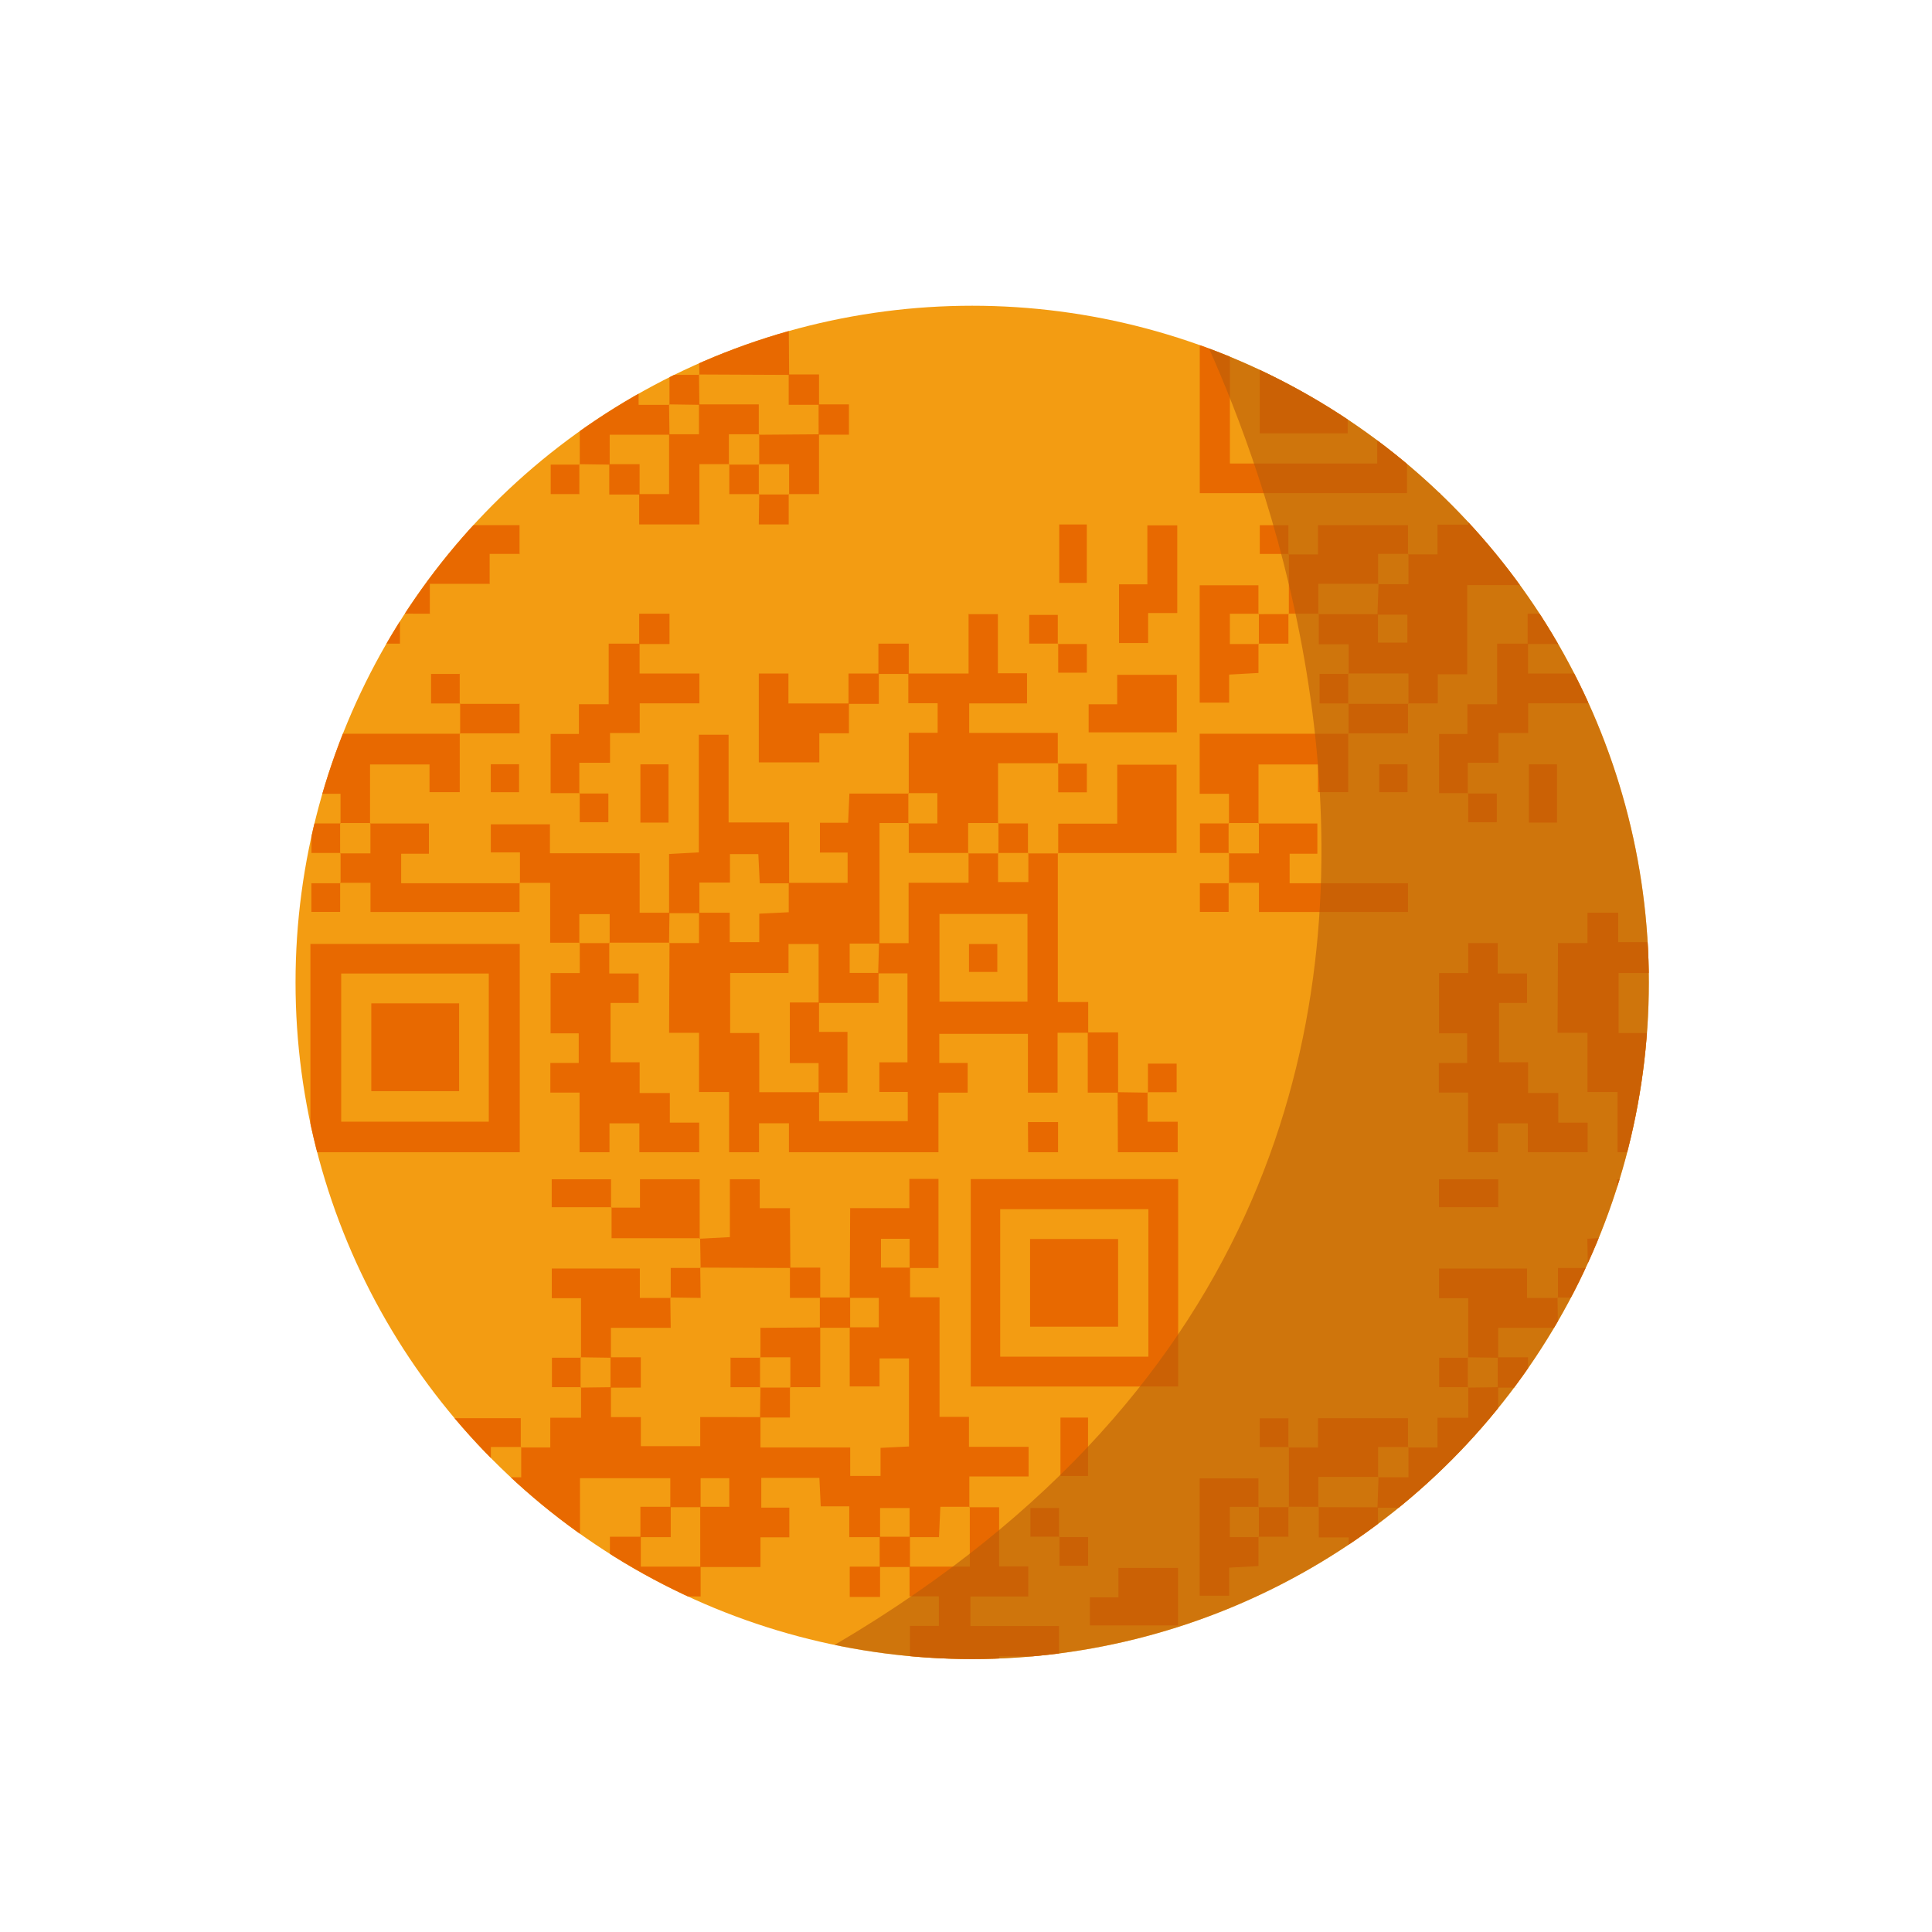
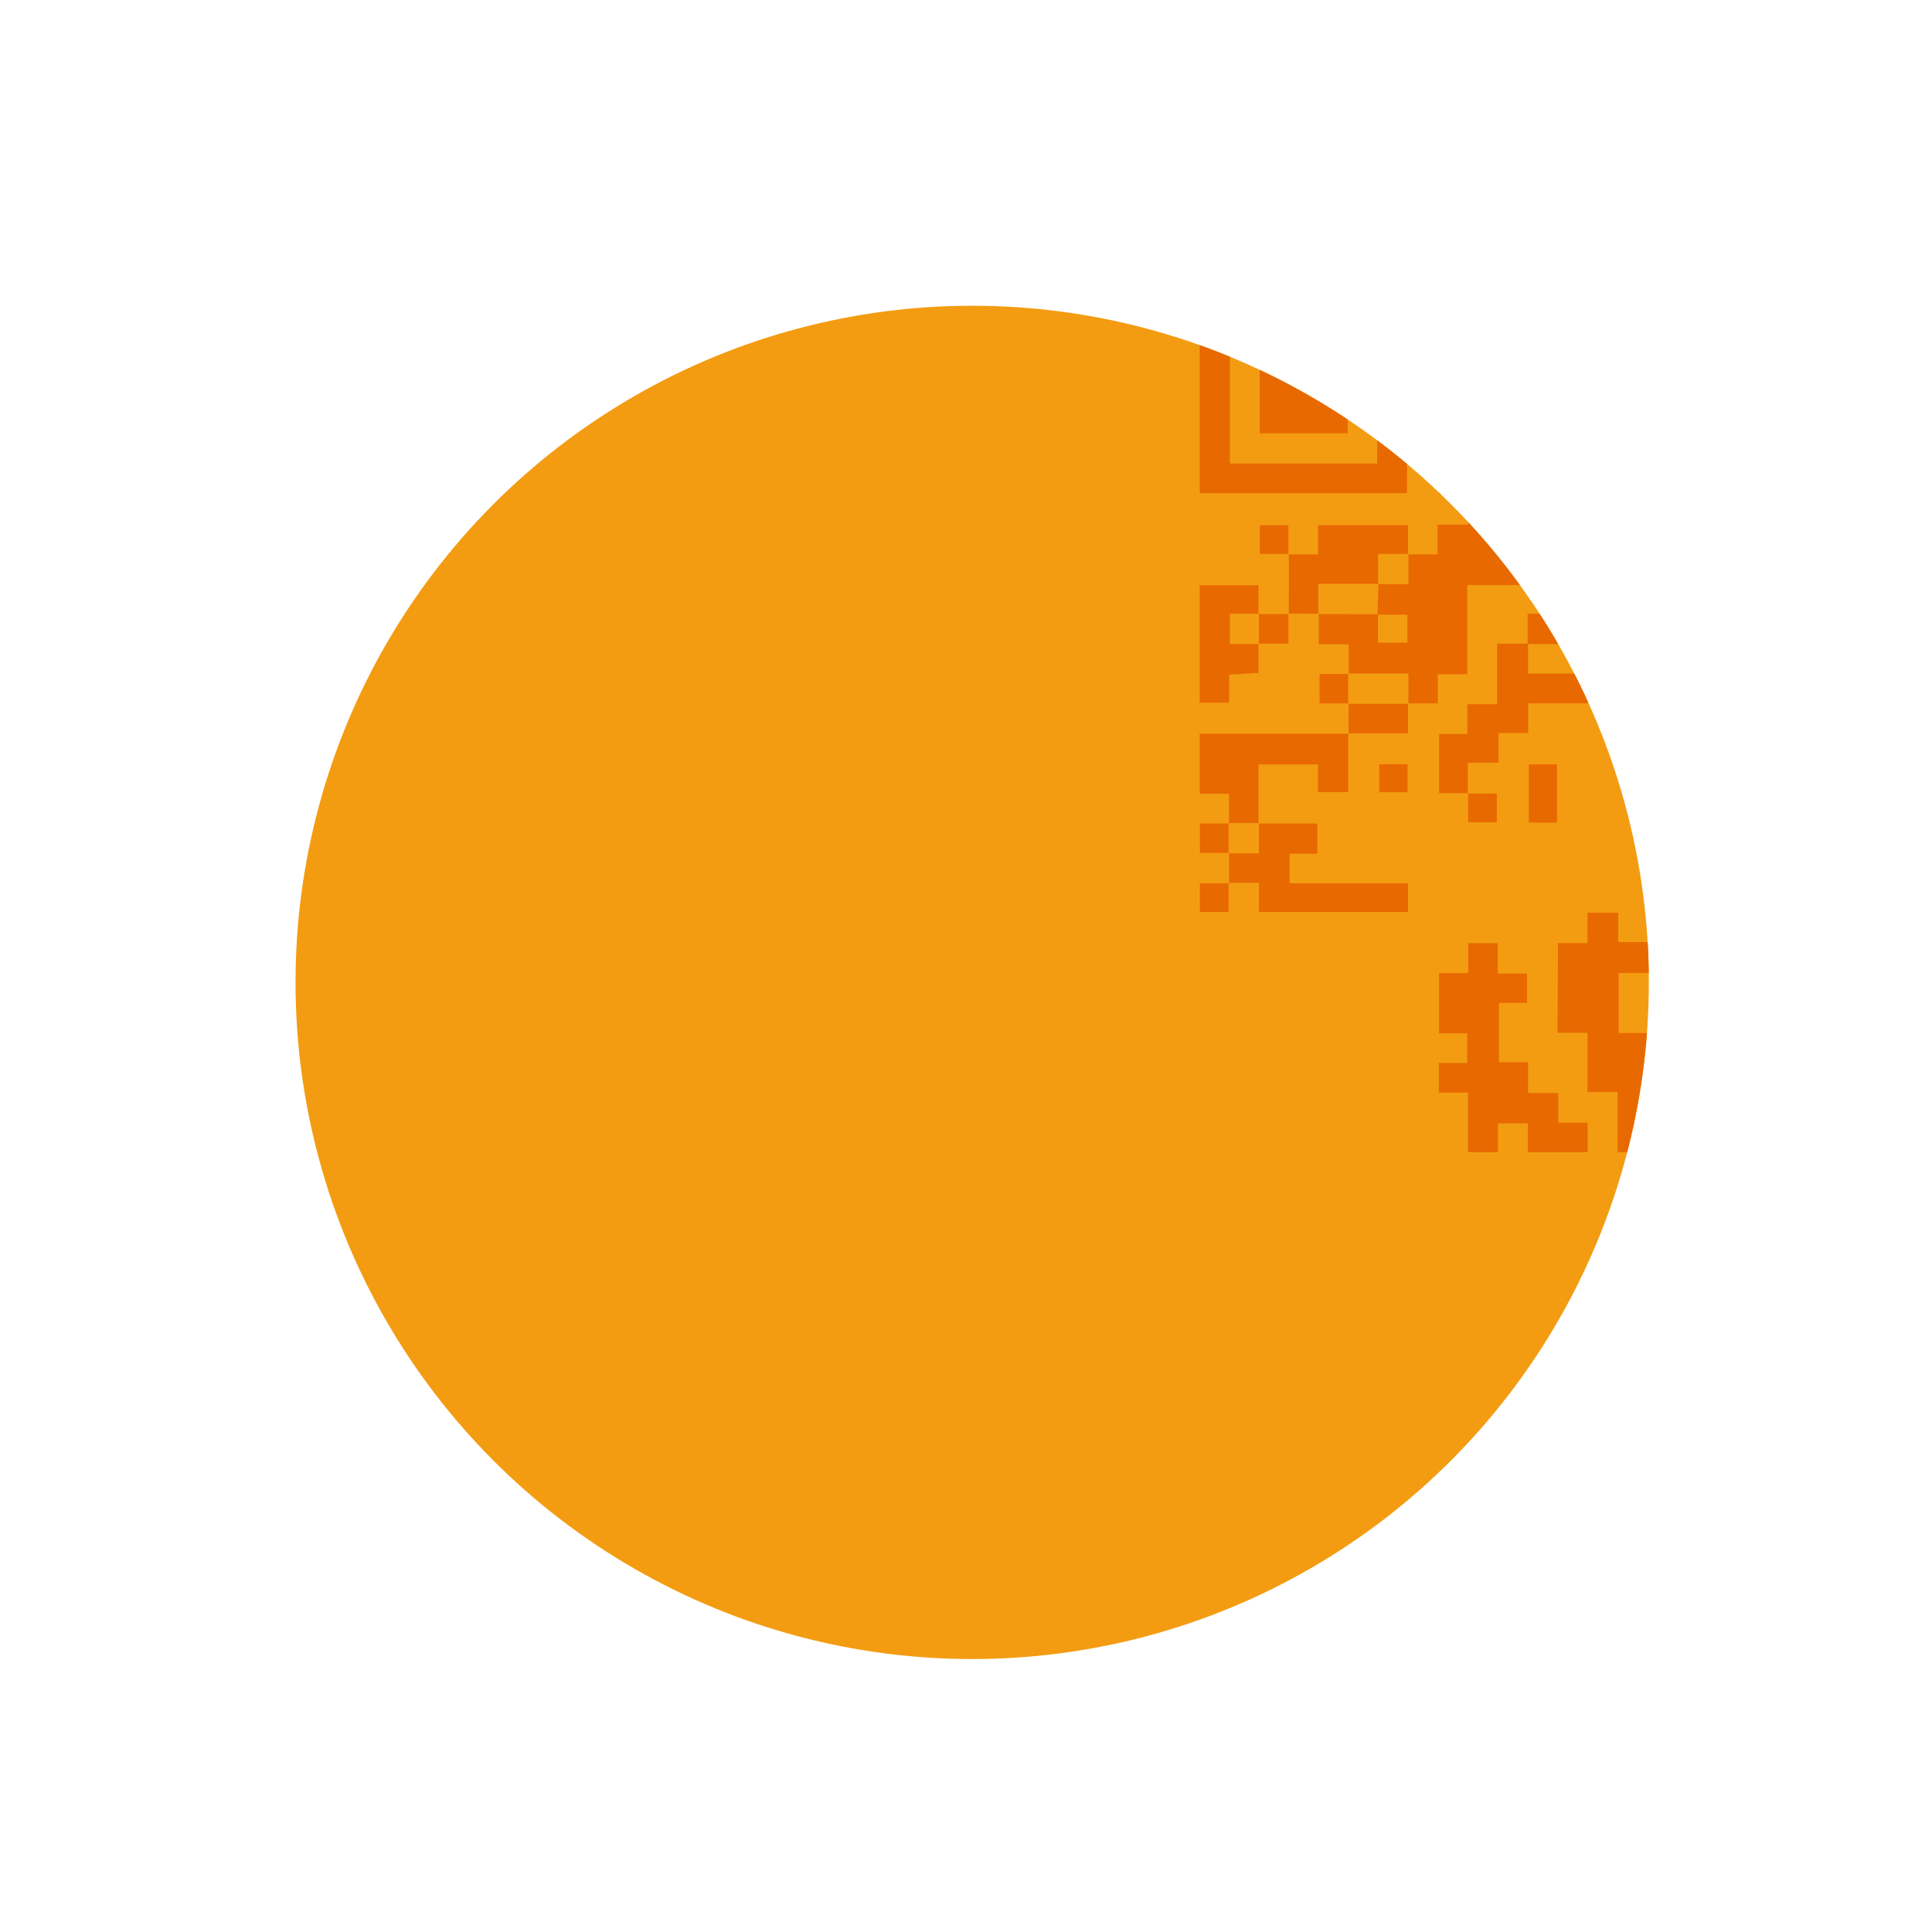
<svg xmlns="http://www.w3.org/2000/svg" xmlns:xlink="http://www.w3.org/1999/xlink" width="200" height="200" viewBox="0 0 200 200">
  <g>
    <defs>
      <circle id="a" cx="100.641" cy="101.697" r="70.047" />
    </defs>
    <use xlink:href="#a" overflow="visible" fill="#F39C12" />
    <clipPath id="b">
      <use xlink:href="#a" overflow="visible" />
    </clipPath>
    <g clip-path="url(#b)" fill="#E86900">
-       <path d="M109.506 88.303v15.426h3.143v3.184h-3.169v6.195h-3.069v-6.086h-9.177v3.016h2.936v3.072h-3.022v6.168h-15.479v-2.993h-3.096v2.993h-3.096v-6.234h-3.114v-6.126h-3.098c.014-3.111.028-6.222.043-9.333l-.043.043h3.096v-3.143h3.183v3.045h3.055v-2.946l3.05-.149v-3.043h6.095v-3.138h-2.865v-3.08h2.917l.135-3.025h6.143l-.043-.043v3.139l.043-.043h-3.026c0 4.306 0 8.393-.002 12.479l-3.089-.002v3.038h2.991v3.106h-6.204v-6.101h-3.117v3.002h-6.043v6.217h3.015v6.124h6.191v3.001h9.181v-3.026h-2.939v-3.068h2.91v-9.21l-3.033-.001.087-3.121h3.062v-6.257h6.207v-3.081l-.043.043 3.14-.001-.044-.044v3.012h3.139v-3.011l-.042.045 3.135.002-.044-.045zm-3.142 6.31h-9.111v9.071h9.111v-9.071zM32.134 119.278v-21.563h21.671v21.563h-21.671zm18.465-3.161v-15.338h-15.279v15.338h15.279zM59.997 119.278v-6.173h-3.024v-3.067h2.936v-3.068h-2.912v-6.241h3.022v-3.141l-.044.042h3.14l-.043-.043v3.189h3.039v3.048h-2.907v6.145h3.012v3.184h3.125v3.06h3.04v3.066h-6.192v-2.992h-3.096v2.992l-3.096-.001zM115.722 119.278l-.022-6.214 3.136.048-.044-.044v3.054h3.122v3.156h-6.192zM106.413 116.161h3.117v3.117h-3.096l-.021-3.117zM100.216 63.579h3.086v6.116h3.016v3.121h-5.986v3.055h9.172v3.179l.044-.044h-6.23v6.237l.044-.042h-3.14v3.14l.043-.043h-6.191v-3.097l-.043.043h3.006v-3.139h-3.006l.043.043v-6.29h2.989v-3.058h-3.034v-3.078h6.237v-6.191l-.05.048zM60.018 97.588h-3.065v-6.196h-3.169l.042.045v-3.195h-3.018v-2.91h6.122v3h9.284v6.155h3.09l-.043 3.142.043-.043h-6.235l.043.043v-3h-3.14v3l.046-.041zM35.256 91.433l.001-3.135-.048.044h3.139v-3.139l-.043.043h6.094v3.132h-2.871v3.059h12.299l-.042-.045v3.017h-15.432v-3.021h-3.141l.044.045zM35.252 85.244v-3.073h-3.034v-6.212h15.416l-.041-.044v6.092h-3.131v-2.873h-6.157v6.111l.043-.043h-3.14l.044.042zM109.548 88.345v-3.081h6.108v-6.103h6.144v9.142h-12.295l.043.042zM41.404 57.391h3.063v-3.031h9.315v3.028l.044-.048h-3.139v3.139l.043-.043h-6.235v3.139l.045-.042-3.138-.009.046.046.001-6.225-.045.046zM60.018 48.094v-6.159h-3.025v-3.072h9.115v3.044h3.197l-.043-.046.043 3.142h-6.192v3.095l-3.139-.045.044.041zM38.302 66.629v3.035l-3.034.168v2.906h-3.05v-12.153h6.081v2.995l.048-.046h-3.007v3.138h3.007l-.045-.043zM72.3 35.781l3.127-.167v-5.993h3.091v2.999h3.169l-.042-.045.046 6.234-9.332-.042.044.041-.056-3.078-.047.051zM112.695 75.811v-2.906h2.957v-3.05h6.172v5.956h-9.129zM72.347 35.729h-9.164v-3.213l-.052.046h2.993v-2.942h6.181c0 2.013 0 4.085-.002 6.159l.044-.05zM121.871 54.383v9.08h-3.016v3.103h-3.015v-6.075h2.935v-6.107l3.096-.001zM47.634 75.96l.001-3.138-.044.042h6.237l-.043-.043v3.096h-6.192l.041.043zM63.182 32.515h-6.197v-2.891h6.141l.002 2.939.054-.048zM81.688 32.619v-3.014h6.151v3.012l.042-.044-6.235.001.042.045zM115.743 113.108h-3.139v-6.236h3.139v6.236zM109.652 54.292h2.854v6.049h-2.854v-6.049zM60.023 51.148h-3.014v-3.054h3.009l-.044-.042.001 3.14.048-.044zM35.256 88.298h-3.014v-3.054h3.01l-.044-.042.001 3.14.047-.044zM109.503 79.051h3.008v2.97h-2.964v-3.014l-.044.044zM118.835 113.113v-3.008h2.971v2.964h-3.014l.043.044zM69.305 41.907v-3.1h3.098l-.044-.041.042 3.141-3.139-.046.043.046zM35.212 91.389v3.011h-2.976v-2.967h3.02l-.044-.044zM103.317 85.244h3.097v3.1l.042-.045-3.139-.001.044.044.001-3.14-.045.042zM41.403 63.523v3.105h-3.101l.045.042v-3.138l-.047.047 3.149-.01-.046-.046zM109.547 66.624h-3.004v-2.969h2.96v3.013l.044-.044zM109.503 66.667h3.008v2.97h-2.964v-3.014l-.044.044zM47.635 72.821h-3.011v-3.054h3.015l-.048-.044-.001 3.14.045-.042zM41.45 57.345h-3.012v-2.979h2.966v3.024l.046-.045zM72.402 94.534h-3.139v-6.128l3.079-.166v-12.182h3.08v9.085h6.268v6.295h-3.041l-.147-3.024h-2.939v2.944h-3.161v3.176zM66.21 66.628v3.097h6.191v3.085h-6.18v3.072h-3.072v3.077h-3.178v3.188l.042-.042h-3.013v-6.127h2.931v-3.075h3.079v-6.274l3.2-.001zM78.551 69.724h3.068v3.095h6.262v3.091h-3.065v3.011h-6.265v-9.197zM69.205 85.158h-2.911v-6.032h2.911v6.032zM59.972 82.146h3.006v2.97h-2.964v-3.012l-.042.042zM53.734 79.115v2.896h-2.93v-2.896h2.93zM69.306 63.532v3.139h-3.139v-3.139h3.139zM90.933 66.628h3.139v3.139h-3.139v-3.139zM87.838 72.862v-3.139h3.139v3.139h-3.139zM84.742 113.108v-3.061h-2.977v-6.27h3.021v3.042h2.945v6.289h-2.989zM100.309 100.612v-2.891h2.933v2.891h-2.933zM38.437 103.864h9.091v9.088h-9.091v-9.088zM78.55 45.005l6.234-.047v6.189h-3.137l.042.045v-3.139h-3.138l.043.043-.001-3.14-.043.049zM84.743 44.999l-.001-3.138h3.139v3.138h-3.138zM78.55 54.288l.044-3.138-.044.041 3.138.001-.042-.045v3.141h-3.096zM84.785 41.904h-3.139v-3.139h3.139v3.139zM72.358 41.861h6.191v3.143l.044-.048h-3.139v3.139l.042-.046h-3.095v6.237h-6.235v-3.139h3.096v-6.191h3.096v-3.095zM78.594 51.15h-3.098v-3.1l-.042.046h3.14l-.043-.043v3.138l.043-.041zM63.071 48.053h3.139v3.139l-3.139.001v-3.14zM47.537 35.787v9.074h-9.105v-9.074h9.105z" />
-     </g>
+       </g>
    <g clip-path="url(#b)" fill="#E86900">
      <path d="M201.479 88.303v15.426h3.143v3.184h-3.169v6.195h-3.069v-6.086h-9.177v3.016h2.936v3.072h-3.022v6.168h-15.479v-2.993h-3.096v2.993h-3.096v-6.234h-3.114v-6.126h-3.098c.014-3.111.028-6.222.043-9.333l-.043.043h3.096v-3.143h3.183v3.045h3.055v-2.946l3.05-.149v-3.043h6.095v-3.138h-2.865v-3.08h2.917l.135-3.025h6.143l-.043-.043v3.139l.043-.043h-3.026c0 4.306 0 8.393-.002 12.479l-3.089-.002v3.038h2.991v3.106h-6.204v-6.101h-3.117v3.002h-6.043v6.217h3.015v6.124h6.191v3.001h9.181v-3.026h-2.939v-3.068h2.91v-9.21l-3.033-.001.087-3.121h3.062v-6.257h6.207v-3.081l-.043.043 3.14-.001-.044-.044v3.012h3.139v-3.011l-.042.045 3.135.002-.044-.045zm-3.142 6.31h-9.111v9.071h9.111v-9.071zM151.97 119.278v-6.173h-3.024v-3.067h2.936v-3.068h-2.912v-6.241h3.022v-3.141l-.044.042h3.14l-.043-.043v3.189h3.039v3.048h-2.907v6.145h3.012v3.184h3.125v3.06h3.04v3.066h-6.192v-2.992h-3.096v2.992l-3.096-.001zM207.695 119.278l-.022-6.214 3.136.048-.044-.044v3.054h3.122v3.156h-6.192zM198.386 116.161h3.117v3.117h-3.096l-.021-3.117zM145.757 57.388h3.055v-3.077h3.185v-3.163l-.048.044 3.141-.04v3.092h3.097v3.009h6.147v-3.012l6.237.003v3.143h9.288v2.947h3.141v-2.905l2.946-.143v-9.113h-3.049v2.893h-3.088v-6.114h3.012v-3.05h-3.01c.015-3.11.03-6.221.046-9.331l-.042.044h6.168v-3.03h3.015v9.225h-2.988v-3.023h-2.964v2.979h3.009v3.075h3.052v12.377h3.045v3.107h6.174v3.063h-6.133v3.189l.048-.046h-3.048l-.143 3.14h-3.042v-3.01h-3.054v3.011h-3.19v-3.191h-2.954l-.141-2.945h-6.014v3.081h2.904v3.069h-2.99v3.079h-6.231l-.004-6.232h3.011v-2.964h-2.969v3.006l-3.138-.004v-3.002h-9.35v9.232h-3.05v3.015h-3.076l.043.043v-3.14h-6.236l.048.044v-3.064h-3.098v-3.171l-.045.042c2.058.005 4.116.009 6.176.012l.002 2.943h3.042v-2.895h-3.098l.112-3.199-.043.043h3.139v-3.139l-.047.053zM124.199 29.526h21.455v21.525h-21.455v-21.525zm3.12 3.112v15.344h15.251v-15.344h-15.251zM213.81 29.607v21.472h-21.473v-21.472h21.473zm-3.083 3.111h-15.34v15.27h15.34v-15.27zM192.189 63.579h3.086v6.116h3.016v3.121h-5.986v3.055h9.172v3.179l.044-.044h-6.23v6.237l.044-.042h-3.14v3.14l.043-.043h-6.191v-3.097l-.043.043h3.006v-3.139h-3.006l.043.043v-6.29h2.989v-3.058h-3.034v-3.078h6.237v-6.191l-.05.048zM127.229 91.433l.001-3.135-.048.044h3.139v-3.139l-.043.043h6.094v3.132h-2.871v3.059h12.299l-.042-.045v3.017h-15.432v-3.021h-3.141l.044.045zM207.674 103.677v-2.915h-2.984v-3.08h2.979v-6.186h6.102v12.181h-6.097zM127.225 85.244v-3.073h-3.034v-6.212h15.416l-.041-.044v6.092h-3.131v-2.873h-6.157v6.111l.043-.043h-3.14l.044.042zM201.521 88.345v-3.081h6.108v-6.103h6.144v9.142h-12.295l.043.042zM133.378 57.391h3.063v-3.031h9.315v3.028l.044-.048h-3.139v3.139l.043-.043h-6.235v3.139l.045-.042-3.138-.009.046.046.001-6.225-.045.046zM151.992 48.094v-6.159h-3.025v-3.072h9.115v3.044h3.197l-.043-.046.043 3.142h-6.192v3.095l-3.139-.045.044.041zM130.276 66.629v3.035l-3.034.168v2.906h-3.05v-12.153h6.081v2.995l.048-.046h-3.007v3.138h3.007l-.045-.043zM164.274 35.781l3.127-.167v-5.993h3.091v2.999h3.169l-.042-.045.046 6.234-9.332-.042.044.041-.056-3.078-.047.051zM204.668 75.811v-2.906h2.957v-3.05h6.172v5.956h-9.129zM164.32 35.729h-9.164v-3.213l-.052.046h2.993v-2.942h6.181c0 2.013 0 4.085-.002 6.159l.044-.05zM213.844 54.383v9.08h-3.016v3.103h-3.015v-6.075h2.935v-6.107l3.096-.001zM139.607 75.96l.001-3.138-.044.042h6.237l-.043-.043v3.096h-6.192l.041.043zM155.156 32.515h-6.197v-2.891h6.141l.002 2.939.054-.048zM173.662 32.619v-3.014h6.151v3.012l.042-.044-6.235.001.042.045zM207.717 113.108h-3.139v-6.236h3.139v6.236zM201.625 54.292h2.854v6.049h-2.854v-6.049zM151.996 51.148h-3.014v-3.054h3.009l-.044-.042.001 3.14.048-.044zM127.23 88.298h-3.014v-3.054h3.01l-.044-.042.001 3.14.047-.044zM201.477 79.051h3.008v2.97h-2.964v-3.014l-.044.044zM210.809 113.113v-3.008h2.971v2.964h-3.014l.043.044zM161.279 41.907v-3.1h3.098l-.044-.041.042 3.141-3.139-.046.043.046zM127.185 91.389v3.011h-2.976v-2.967h3.02l-.044-.044zM195.29 85.244h3.097v3.1l.042-.045-3.139-.001.044.044.001-3.14-.045.042zM133.377 63.523v3.105h-3.101l.045.042v-3.138l-.048.046 3.149-.01-.045-.045zM201.521 66.624h-3.004v-2.969h2.96v3.013l.044-.044zM201.477 66.667h3.008v2.97h-2.964v-3.014l-.044.044zM139.609 72.821h-3.011v-3.054h3.015l-.048-.044-.001 3.14.045-.042zM133.424 57.345h-3.012v-2.979h2.966v3.024l.046-.045zM158.184 66.628v3.097h6.191v3.085h-6.18v3.072h-3.072v3.077h-3.178v3.188l.042-.042h-3.013v-6.127h2.931v-3.075h3.079v-6.274l3.2-.001zM170.524 69.724h3.068v3.095h6.262v3.091h-3.065v3.011h-6.265v-9.197zM161.179 85.158h-2.911v-6.032h2.911v6.032zM151.945 82.146h3.006v2.97h-2.964v-3.012l-.042.042zM145.708 79.115v2.896h-2.93v-2.896h2.93zM161.279 63.532v3.139h-3.139v-3.139h3.139zM182.907 66.628h3.139v3.139h-3.139v-3.139zM179.811 72.862v-3.139h3.139v3.139h-3.139zM176.715 113.108v-3.061h-2.977v-6.27h3.021v3.042h2.945v6.289h-2.989zM192.283 100.612v-2.891h2.933v2.891h-2.933zM170.523 45.005l6.234-.047v6.189h-3.137l.042.045v-3.139h-3.138l.043.043-.001-3.14-.043.049zM176.716 44.999l-.001-3.138h3.139v3.138h-3.138zM170.524 54.288l.044-3.138-.044.041 3.138.001-.042-.045v3.141h-3.096zM176.758 41.904h-3.139v-3.139h3.139v3.139zM164.332 41.861h6.191v3.143l.044-.048h-3.139v3.139l.042-.046h-3.095v6.237h-6.235v-3.139h3.096v-6.191h3.096v-3.095zM170.568 51.15h-3.098v-3.1l-.042.046h3.14l-.043-.043v3.138l.043-.041zM155.045 48.053h3.139v3.139l-3.139.001v-3.14zM139.511 35.787v9.074h-9.105v-9.074h9.105zM198.478 44.887v-9.081h9.113v9.081h-9.113z" />
    </g>
    <g clip-path="url(#b)" fill="#E86900">
-       <path d="M201.479 180.756v15.426h3.143v3.184h-3.169v6.195h-3.069v-6.086h-9.177v3.016h2.936v3.072h-3.022v6.168h-15.479v-2.992h-3.096v2.992h-3.096v-6.234h-3.114v-6.126h-3.098c.014-3.111.028-6.222.043-9.333l-.043.043h3.096v-3.143h3.183v3.045h3.055v-2.946l3.05-.149v-3.043h6.095v-3.138h-2.865v-3.08h2.917l.135-3.025h6.143l-.043-.043v3.139l.043-.043h-3.026c0 4.306 0 8.393-.002 12.479l-3.089-.002v3.038h2.991v3.106h-6.204v-6.101h-3.117v3.002h-6.043v6.217h3.015v6.124h6.191v3.001h9.181v-3.026h-2.939v-3.068h2.91v-9.21l-3.033-.001.087-3.121h3.062v-6.257h6.207v-3.081l-.043.043 3.14-.001-.044-.044v3.012h3.139v-3.011l-.042.045 3.135.002-.044-.045zm-3.142 6.31h-9.111v9.071h9.111v-9.071zM124.108 211.732v-21.563h21.671v21.563h-21.671zm18.465-3.161v-15.338h-15.279v15.338h15.279zM151.97 211.732v-6.173h-3.024v-3.067h2.936v-3.068h-2.912v-6.241h3.022v-3.141l-.044.042h3.14l-.043-.043v3.189h3.039v3.048h-2.907v6.145h3.012v3.184h3.125v3.06h3.04v3.065h-6.192v-2.992h-3.096v2.992h-3.096zM207.695 211.732l-.022-6.214 3.136.048-.044-.044v3.054h3.122v3.156h-6.192zM198.386 208.614h3.117v3.117h-3.096l-.021-3.117zM145.757 149.841h3.055v-3.077h3.185v-3.163l-.048.044 3.141-.04v3.092h3.097v3.009h6.147v-3.012l6.237.003v3.143h9.288v2.947h3.141v-2.905l2.946-.143v-9.113h-3.049v2.893h-3.088v-6.114h3.012v-3.05h-3.01c.015-3.11.03-6.221.046-9.331l-.042.044h6.168v-3.03h3.015v9.225h-2.988v-3.023h-2.964v2.979h3.009v3.075h3.052v12.377h3.045v3.107h6.174v3.063h-6.133v3.189l.048-.046h-3.048l-.143 3.14h-3.042v-3.01h-3.054v3.011h-3.19v-3.191h-2.954l-.141-2.945h-6.014v3.081h2.904v3.069h-2.99v3.079h-6.231l-.004-6.232h3.011v-2.964h-2.969v3.006l-3.138-.004v-3.002h-9.35v9.232h-3.05v3.015h-3.076l.043.043v-3.14h-6.236l.048.044v-3.064h-3.098v-3.171l-.045.042c2.058.005 4.116.009 6.176.012l.002 2.943h3.042v-2.895h-3.098l.112-3.199-.043.043h3.139v-3.139l-.047.053zM213.81 122.061v21.472h-21.473v-21.472h21.473zm-3.083 3.11h-15.34v15.27h15.34v-15.27zM192.189 156.032h3.086v6.116h3.016v3.121h-5.986v3.055h9.172v3.179l.044-.044h-6.23v6.237l.044-.042h-3.14v3.14l.043-.043h-6.191v-3.097l-.043.043h3.006v-3.139h-3.006l.043.043v-6.29h2.989v-3.058h-3.034v-3.078h6.237v-6.191l-.05.048zM151.992 190.041h-3.065v-6.196h-3.169l.042.045v-3.195h-3.018v-2.91h6.122v3h9.284v6.155h3.09l-.043 3.141.043-.043h-6.235l.043.043v-3h-3.14v3l.046-.04zM127.229 183.886l.001-3.135-.048.044h3.139v-3.139l-.043.043h6.094v3.132h-2.871v3.059h12.299l-.042-.045v3.017h-15.432v-3.021h-3.141l.044.045zM207.674 196.13v-2.915h-2.984v-3.08h2.979v-6.186h6.102v12.181h-6.097zM127.225 177.697v-3.073h-3.034v-6.212h15.416l-.041-.044v6.092h-3.131v-2.873h-6.157v6.111l.043-.043h-3.14l.044.042zM201.521 180.799v-3.081h6.108v-6.103h6.144v9.142h-12.295l.043.042zM133.378 149.844h3.063v-3.031h9.315v3.028l.044-.048h-3.139v3.139l.043-.043h-6.235v3.139l.045-.042-3.138-.009.046.046.001-6.225-.045.046zM151.992 140.548v-6.159h-3.025v-3.072h9.115v3.044h3.197l-.043-.046.043 3.142h-6.192v3.095l-3.139-.045.044.041zM130.276 159.082v3.035l-3.034.168v2.906h-3.05v-12.153h6.081v2.995l.048-.046h-3.007v3.138h3.007l-.045-.043zM164.274 128.234l3.127-.167v-5.993h3.091v2.999h3.169l-.042-.045.046 6.234-9.332-.042.044.041-.056-3.078-.047.051zM204.668 168.264v-2.906h2.957v-3.05h6.172v5.956h-9.129zM213.844 146.836v9.08h-3.016v3.103h-3.015v-6.075h2.935v-6.107l3.096-.001zM139.607 168.413l.001-3.138-.044.042h6.237l-.043-.043v3.096h-6.192l.041.043zM155.156 124.969h-6.197v-2.891h6.141l.002 2.939.054-.048zM173.662 125.072v-3.014h6.151v3.012l.042-.044-6.235.001.042.045zM207.717 205.562h-3.139v-6.236h3.139v6.236zM201.625 146.746h2.854v6.049h-2.854v-6.049zM151.996 143.602h-3.014v-3.054h3.009l-.044-.042.001 3.14.048-.044zM127.23 180.751h-3.014v-3.054h3.01l-.044-.042.001 3.14.047-.044zM201.477 171.504h3.008v2.97h-2.964v-3.014l-.044.044zM210.809 205.566v-3.008h2.971v2.964h-3.014l.043.044zM161.279 134.36v-3.1h3.098l-.044-.041.042 3.141-3.139-.046.043.046zM127.185 183.842v3.011h-2.976v-2.967h3.02l-.044-.044zM195.29 177.697h3.097v3.1l.042-.045-3.139-.001.044.044.001-3.14-.045.042zM133.377 155.977v3.105h-3.101l.045.042v-3.138l-.048.046 3.149-.01-.045-.045zM201.521 159.077h-3.004v-2.969h2.96v3.013l.044-.044zM201.477 159.121h3.008v2.97h-2.964v-3.014l-.044.044zM139.609 165.275h-3.011v-3.054h3.015l-.048-.044-.001 3.14.045-.042zM133.424 149.798h-3.012v-2.979h2.966v3.024l.046-.045zM164.375 186.987h-3.139v-6.128l3.079-.166v-12.182h3.08v9.085h6.268v6.295h-3.041l-.147-3.024h-2.939v2.944h-3.161v3.176zM158.184 159.081v3.097h6.191v3.085h-6.18v3.072h-3.072v3.077h-3.178v3.188l.042-.042h-3.013v-6.127h2.931v-3.075h3.079v-6.274l3.2-.001zM170.524 162.178h3.068v3.095h6.262v3.091h-3.065v3.011h-6.265v-9.197zM161.179 177.611h-2.911v-6.032h2.911v6.032zM151.945 174.6h3.006v2.97h-2.964v-3.012l-.042.042zM145.708 171.568v2.896h-2.93v-2.896h2.93zM161.279 155.985v3.139h-3.139v-3.139h3.139zM182.907 159.081h3.139v3.139h-3.139v-3.139zM179.811 165.316v-3.139h3.139v3.139h-3.139zM176.715 205.562v-3.061h-2.977v-6.27h3.021v3.042h2.945v6.289h-2.989zM192.283 193.066v-2.891h2.933v2.891h-2.933zM130.411 196.318h9.091v9.088h-9.091v-9.088zM170.523 137.458l6.234-.047v6.189h-3.137l.042.045v-3.139h-3.138l.043.043-.001-3.14-.043.049zM176.716 137.453l-.001-3.138h3.139v3.138h-3.138zM170.524 146.741l.044-3.138-.044.041 3.138.001-.042-.045v3.141h-3.096zM176.758 134.358h-3.139v-3.139h3.139v3.139zM164.332 134.315h6.191v3.143l.044-.048h-3.139v3.139l.042-.046h-3.095v6.237h-6.235v-3.139h3.096v-6.191h3.096v-3.095zM170.568 143.603h-3.098v-3.1l-.042.046h3.14l-.043-.043v3.138l.043-.041zM155.045 140.506h3.139v3.139l-3.139.001v-3.14zM198.478 137.34v-9.081h9.113v9.081h-9.113z" />
-     </g>
+       </g>
    <g clip-path="url(#b)" fill="#E86900">
-       <path d="M109.633 180.756v15.426h3.143v3.184h-3.169v6.195h-3.069v-6.086h-9.177v3.016h2.936v3.072h-3.022v6.168h-15.479v-2.992h-3.096v2.992h-3.096v-6.234h-3.114v-6.126h-3.098c.014-3.111.028-6.222.043-9.333l-.043.043h3.096v-3.143h3.183v3.045h3.055v-2.946l3.05-.149v-3.043h6.095v-3.138h-2.865v-3.08h2.917l.135-3.025h6.143l-.043-.043v3.139l.043-.043h-3.027c0 4.306 0 8.393-.002 12.479l-3.089-.002v3.038h2.991v3.106h-6.204v-6.101h-3.117v3.002h-6.043v6.217h3.015v6.124h6.191v3.001h9.181v-3.026h-2.939v-3.068h2.91v-9.21l-3.033-.001.087-3.121h3.062v-6.257h6.207v-3.081l-.043.043 3.14-.001-.044-.044v3.012h3.139v-3.011l-.042.045 3.135.002-.043-.045zm-3.142 6.31h-9.111v9.071h9.111v-9.071zM32.262 211.732v-21.563h21.671v21.563h-21.671zm18.465-3.161v-15.338h-15.279v15.338h15.279zM60.124 211.732v-6.173h-3.024v-3.067h2.936v-3.068h-2.912v-6.241h3.022v-3.141l-.044.042h3.14l-.043-.043v3.189h3.039v3.048h-2.907v6.145h3.012v3.184h3.125v3.06h3.04v3.065h-6.192v-2.992h-3.096v2.992h-3.096zM115.849 211.732l-.022-6.214 3.136.048-.044-.044v3.054h3.122v3.156h-6.192zM106.54 208.614h3.117v3.117h-3.096l-.021-3.117zM53.911 149.841h3.055v-3.077h3.185v-3.163l-.048.044 3.141-.04v3.092h3.097v3.009h6.147v-3.012l6.237.003v3.143h9.288v2.947h3.141v-2.905l2.946-.143v-9.113h-3.049v2.893h-3.088v-6.114h3.012v-3.05h-3.01c.015-3.11.03-6.221.046-9.331l-.042.044h6.168v-3.03h3.015v9.225h-2.988v-3.023h-2.964v2.979h3.009v3.075h3.052v12.377h3.045v3.107h6.174v3.063h-6.133v3.189l.048-.046h-3.048l-.143 3.14h-3.042v-3.01h-3.054v3.011h-3.19v-3.191h-2.954l-.141-2.945h-6.014v3.081h2.904v3.069h-2.99v3.079h-6.232l-.004-6.232h3.011v-2.964h-2.969v3.006l-3.138-.004v-3.002h-9.35v9.232h-3.05v3.015h-3.076l.043.043v-3.14h-6.236l.048.044v-3.064h-3.098v-3.171l-.045.042c2.058.005 4.116.009 6.176.012l.002 2.943h3.042v-2.895h-3.098l.112-3.199-.043.043h3.139v-3.139l-.046.053zM121.964 122.061v21.472h-21.473v-21.472h21.473zm-3.083 3.11h-15.34v15.27h15.34v-15.27zM100.343 156.032h3.086v6.116h3.016v3.121h-5.986v3.055h9.172v3.179l.044-.044h-6.23v6.237l.044-.042h-3.14v3.14l.043-.043h-6.191v-3.097l-.043.043h3.006v-3.139h-3.006l.043.043v-6.29h2.989v-3.058h-3.034v-3.078h6.237v-6.191l-.05.048zM60.146 190.041h-3.065v-6.196h-3.169l.042.045v-3.195h-3.018v-2.91h6.122v3h9.284v6.155h3.09l-.043 3.141.043-.043h-6.235l.043.043v-3h-3.14v3l.046-.04zM35.383 183.886l.001-3.135-.048.044h3.139v-3.139l-.043.043h6.094v3.132h-2.871v3.059h12.299l-.042-.045v3.017h-15.432v-3.021h-3.141l.044.045zM115.827 196.13v-2.915h-2.984v-3.08h2.979v-6.186h6.102v12.181h-6.097zM35.379 177.697v-3.073h-3.034v-6.212h15.416l-.041-.044v6.092h-3.131v-2.873h-6.157v6.111l.043-.043h-3.14l.044.042zM109.675 180.799v-3.081h6.108v-6.103h6.144v9.142h-12.295l.043.042zM41.532 149.844h3.063v-3.031h9.315v3.028l.044-.048h-3.139v3.139l.043-.043h-6.235v3.139l.045-.042-3.138-.009.046.046.001-6.225-.045.046zM60.146 140.548v-6.159h-3.025v-3.072h9.115v3.044h3.197l-.043-.046.043 3.142h-6.192v3.095l-3.139-.045.044.041zM38.43 159.082v3.035l-3.034.168v2.906h-3.05v-12.153h6.081v2.995l.048-.046h-3.007v3.138h3.007l-.045-.043zM72.428 128.234l3.127-.167v-5.993h3.091v2.999h3.169l-.042-.045.046 6.234-9.332-.042.044.041-.056-3.078-.047.051zM112.822 168.264v-2.906h2.957v-3.05h6.172v5.956h-9.129zM72.474 128.182h-9.164v-3.213l-.052.046h2.993v-2.942h6.181c0 2.013 0 4.085-.002 6.159l.044-.05zM47.761 168.413l.001-3.138-.044.042h6.237l-.043-.043v3.096h-6.192l.041.043zM63.31 124.969h-6.197v-2.891h6.141l.002 2.939.054-.048zM115.871 205.562h-3.139v-6.236h3.139v6.236zM109.779 146.746h2.854v6.049h-2.854v-6.049zM60.15 143.602h-3.014v-3.054h3.01l-.044-.042.001 3.14.047-.044zM35.384 180.751h-3.014v-3.054h3.01l-.044-.042.001 3.14.047-.044zM109.631 171.504h3.008v2.97h-2.964v-3.014l-.044.044zM118.963 205.566v-3.008h2.971v2.964h-3.014l.043.044zM69.433 134.36v-3.1h3.098l-.044-.041.042 3.141-3.139-.046.043.046zM35.339 183.842v3.011h-2.976v-2.967h3.02l-.044-.044zM103.444 177.697h3.097v3.1l.042-.045-3.139-.001.044.044.001-3.14-.045.042zM41.531 155.977v3.105h-3.101l.045.042v-3.138l-.048.046 3.149-.01-.045-.045zM109.675 159.077h-3.004v-2.969h2.96v3.013l.044-.044zM109.631 159.121h3.008v2.97h-2.964v-3.014l-.044.044zM47.763 165.275h-3.011v-3.054h3.015l-.048-.044-.001 3.14.045-.042zM41.578 149.798h-3.012v-2.979h2.966v3.024l.046-.045zM72.529 186.987h-3.139v-6.128l3.079-.166v-12.182h3.08v9.085h6.268v6.295h-3.041l-.147-3.024h-2.939v2.944h-3.161v3.176zM66.338 159.081v3.097h6.191v3.085h-6.18v3.072h-3.072v3.077h-3.178v3.188l.042-.042h-3.013v-6.127h2.931v-3.075h3.079v-6.274l3.2-.001zM69.333 177.611h-2.911v-6.032h2.911v6.032zM60.099 174.6h3.006v2.97h-2.964v-3.012l-.042.042zM53.862 171.568v2.896h-2.93v-2.896h2.93zM69.433 155.985v3.139h-3.139v-3.139h3.139zM91.061 159.081h3.139v3.139h-3.139v-3.139zM87.965 165.316v-3.139h3.139v3.139h-3.139zM84.869 205.562v-3.061h-2.977v-6.27h3.021v3.042h2.945v6.289h-2.989zM100.437 193.066v-2.891h2.933v2.891h-2.933zM38.565 196.318h9.091v9.088h-9.091v-9.088zM78.677 137.458l6.234-.047v6.189h-3.137l.042.045v-3.139h-3.138l.043.043-.001-3.14-.043.049zM84.87 137.453l-.001-3.138h3.139v3.138h-3.138zM78.678 146.741l.044-3.138-.044.041 3.138.001-.042-.045v3.141h-3.096zM84.912 134.358h-3.139v-3.139h3.139v3.139zM78.722 143.603h-3.098v-3.1l-.042.046h3.14l-.043-.043v3.138l.043-.041zM63.199 140.506h3.139v3.139l-3.139.001v-3.14zM106.632 137.34v-9.081h9.113v9.081h-9.113z" />
-     </g>
-     <path opacity=".6" clip-path="url(#b)" fill="#B75C09" d="M121.808 29.236s56.155 99.115-48.924 148.122l99.868 36.35 59.545-144.256-110.489-40.216z" />
+       </g>
+     <path opacity=".6" clip-path="url(#b)" fill="#B75C09" d="M121.808 29.236l99.868 36.35 59.545-144.256-110.489-40.216z" />
  </g>
</svg>